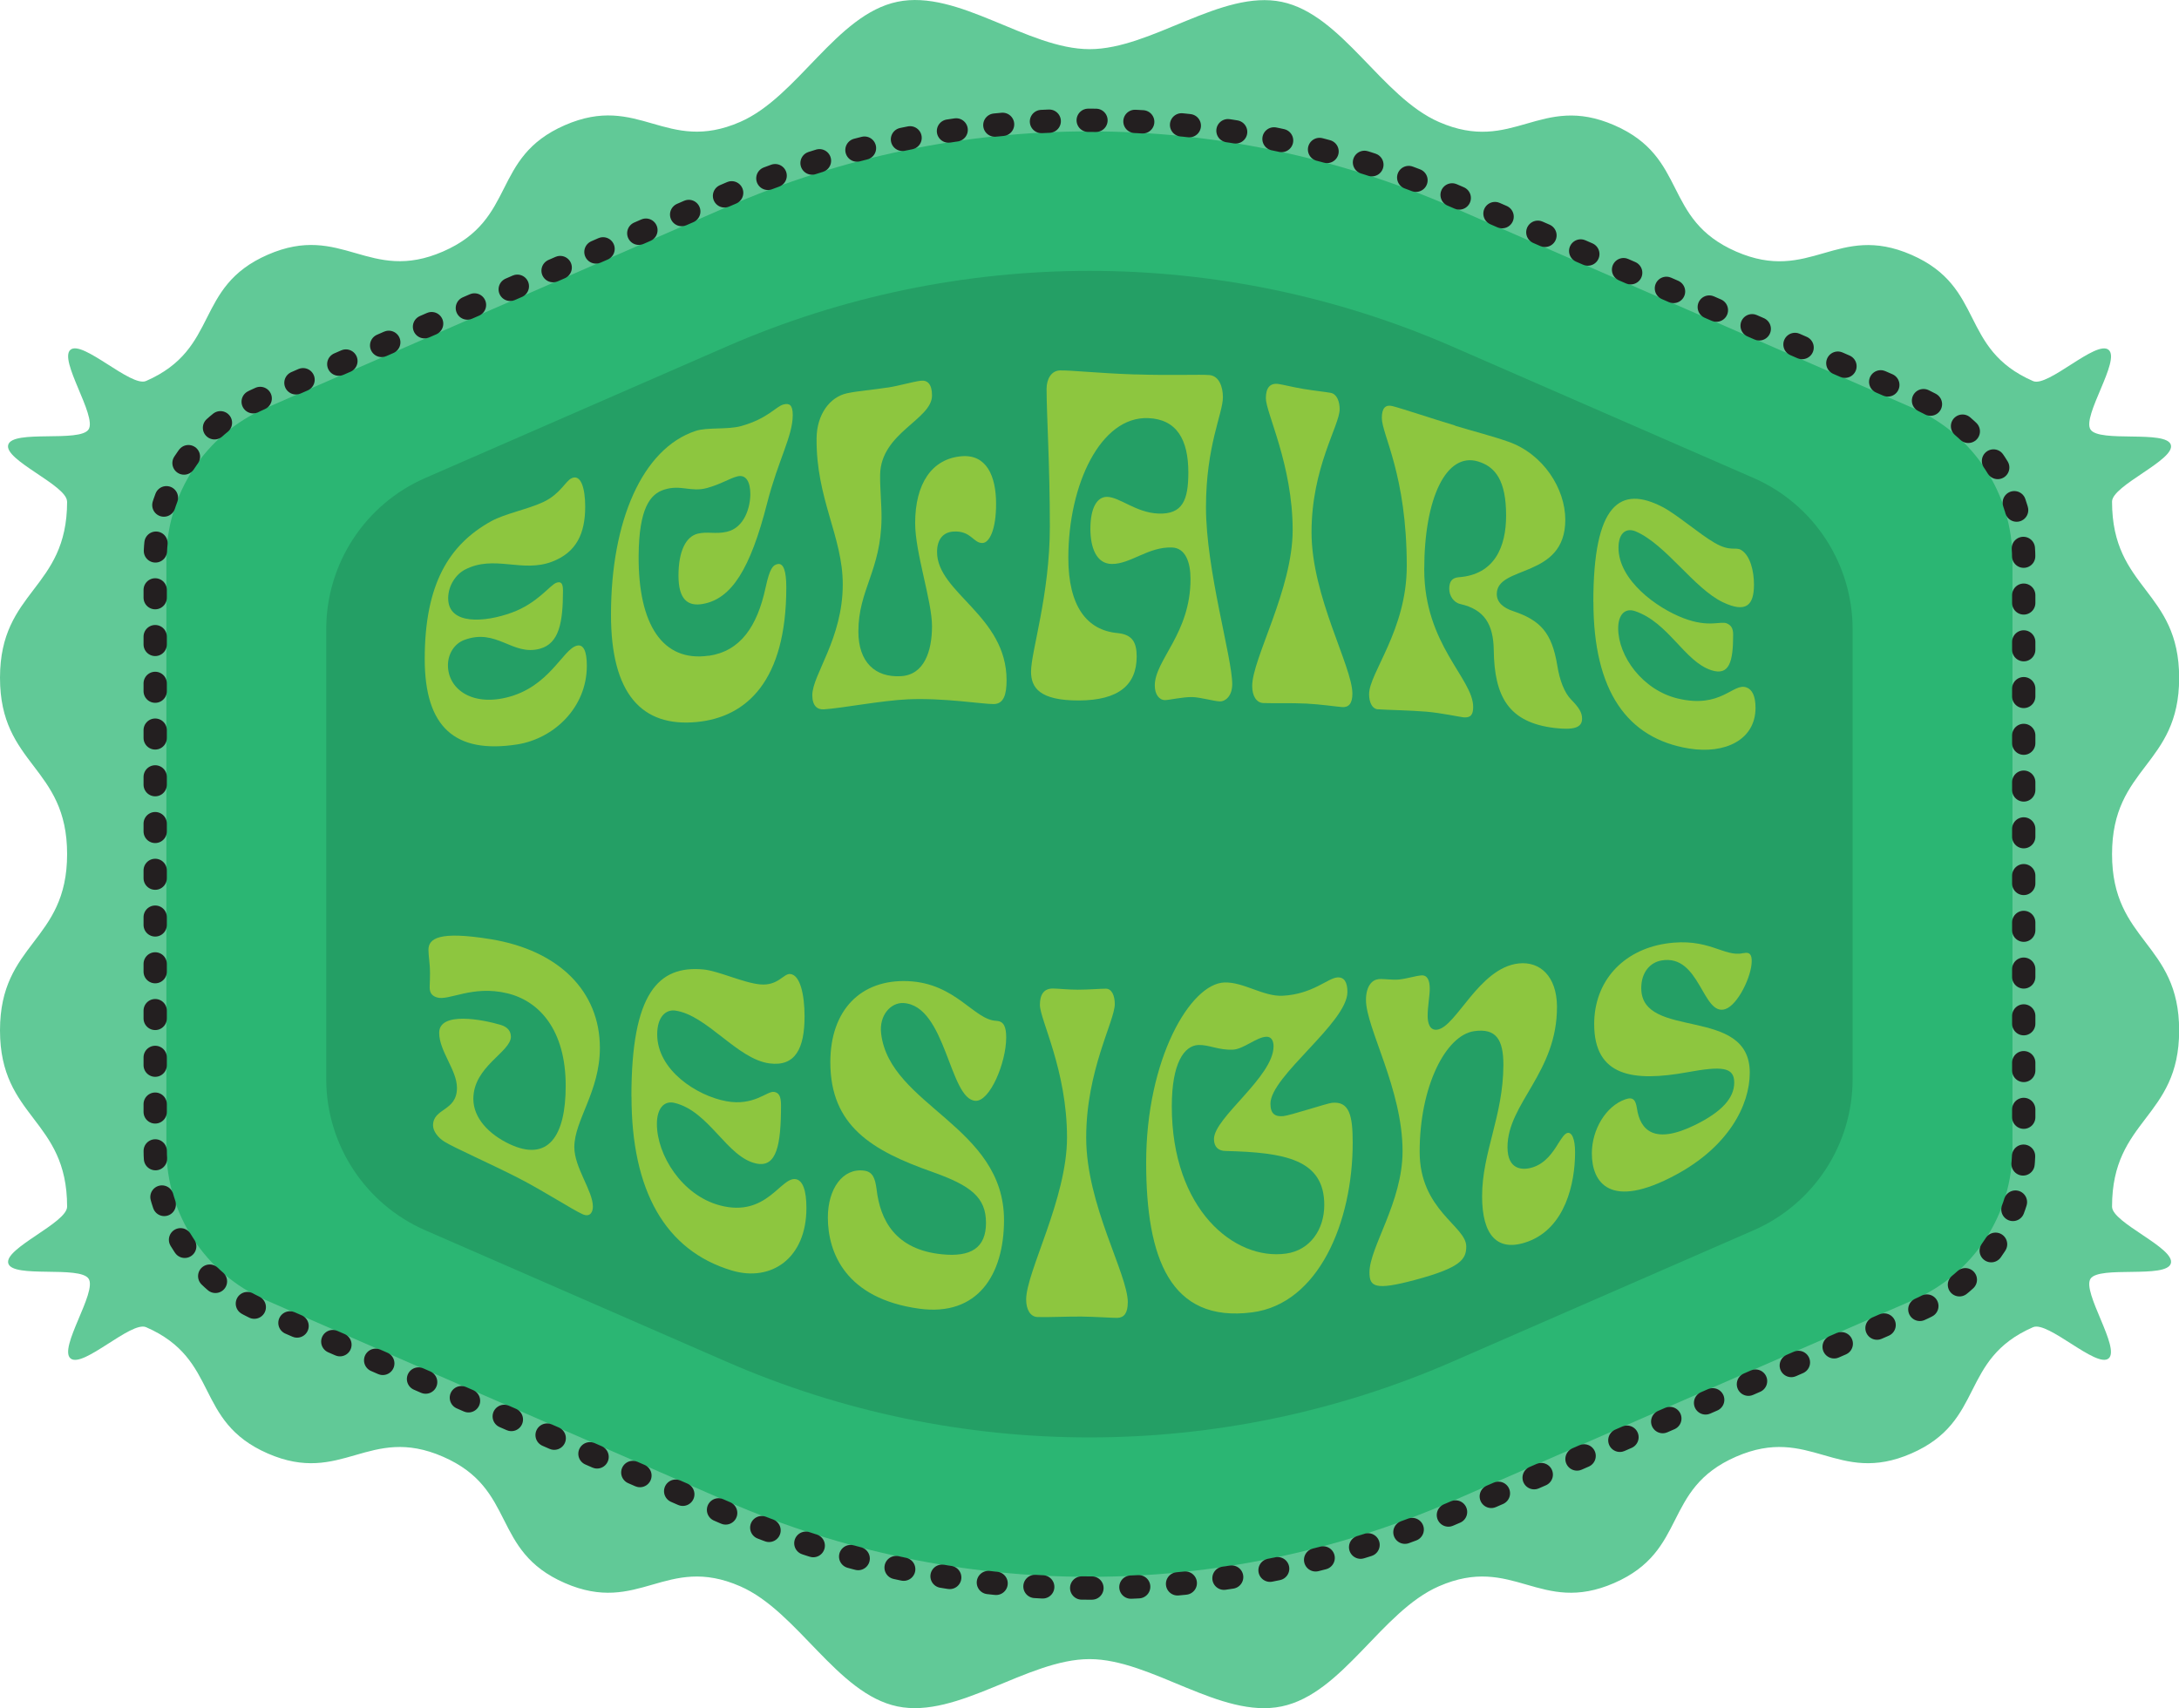
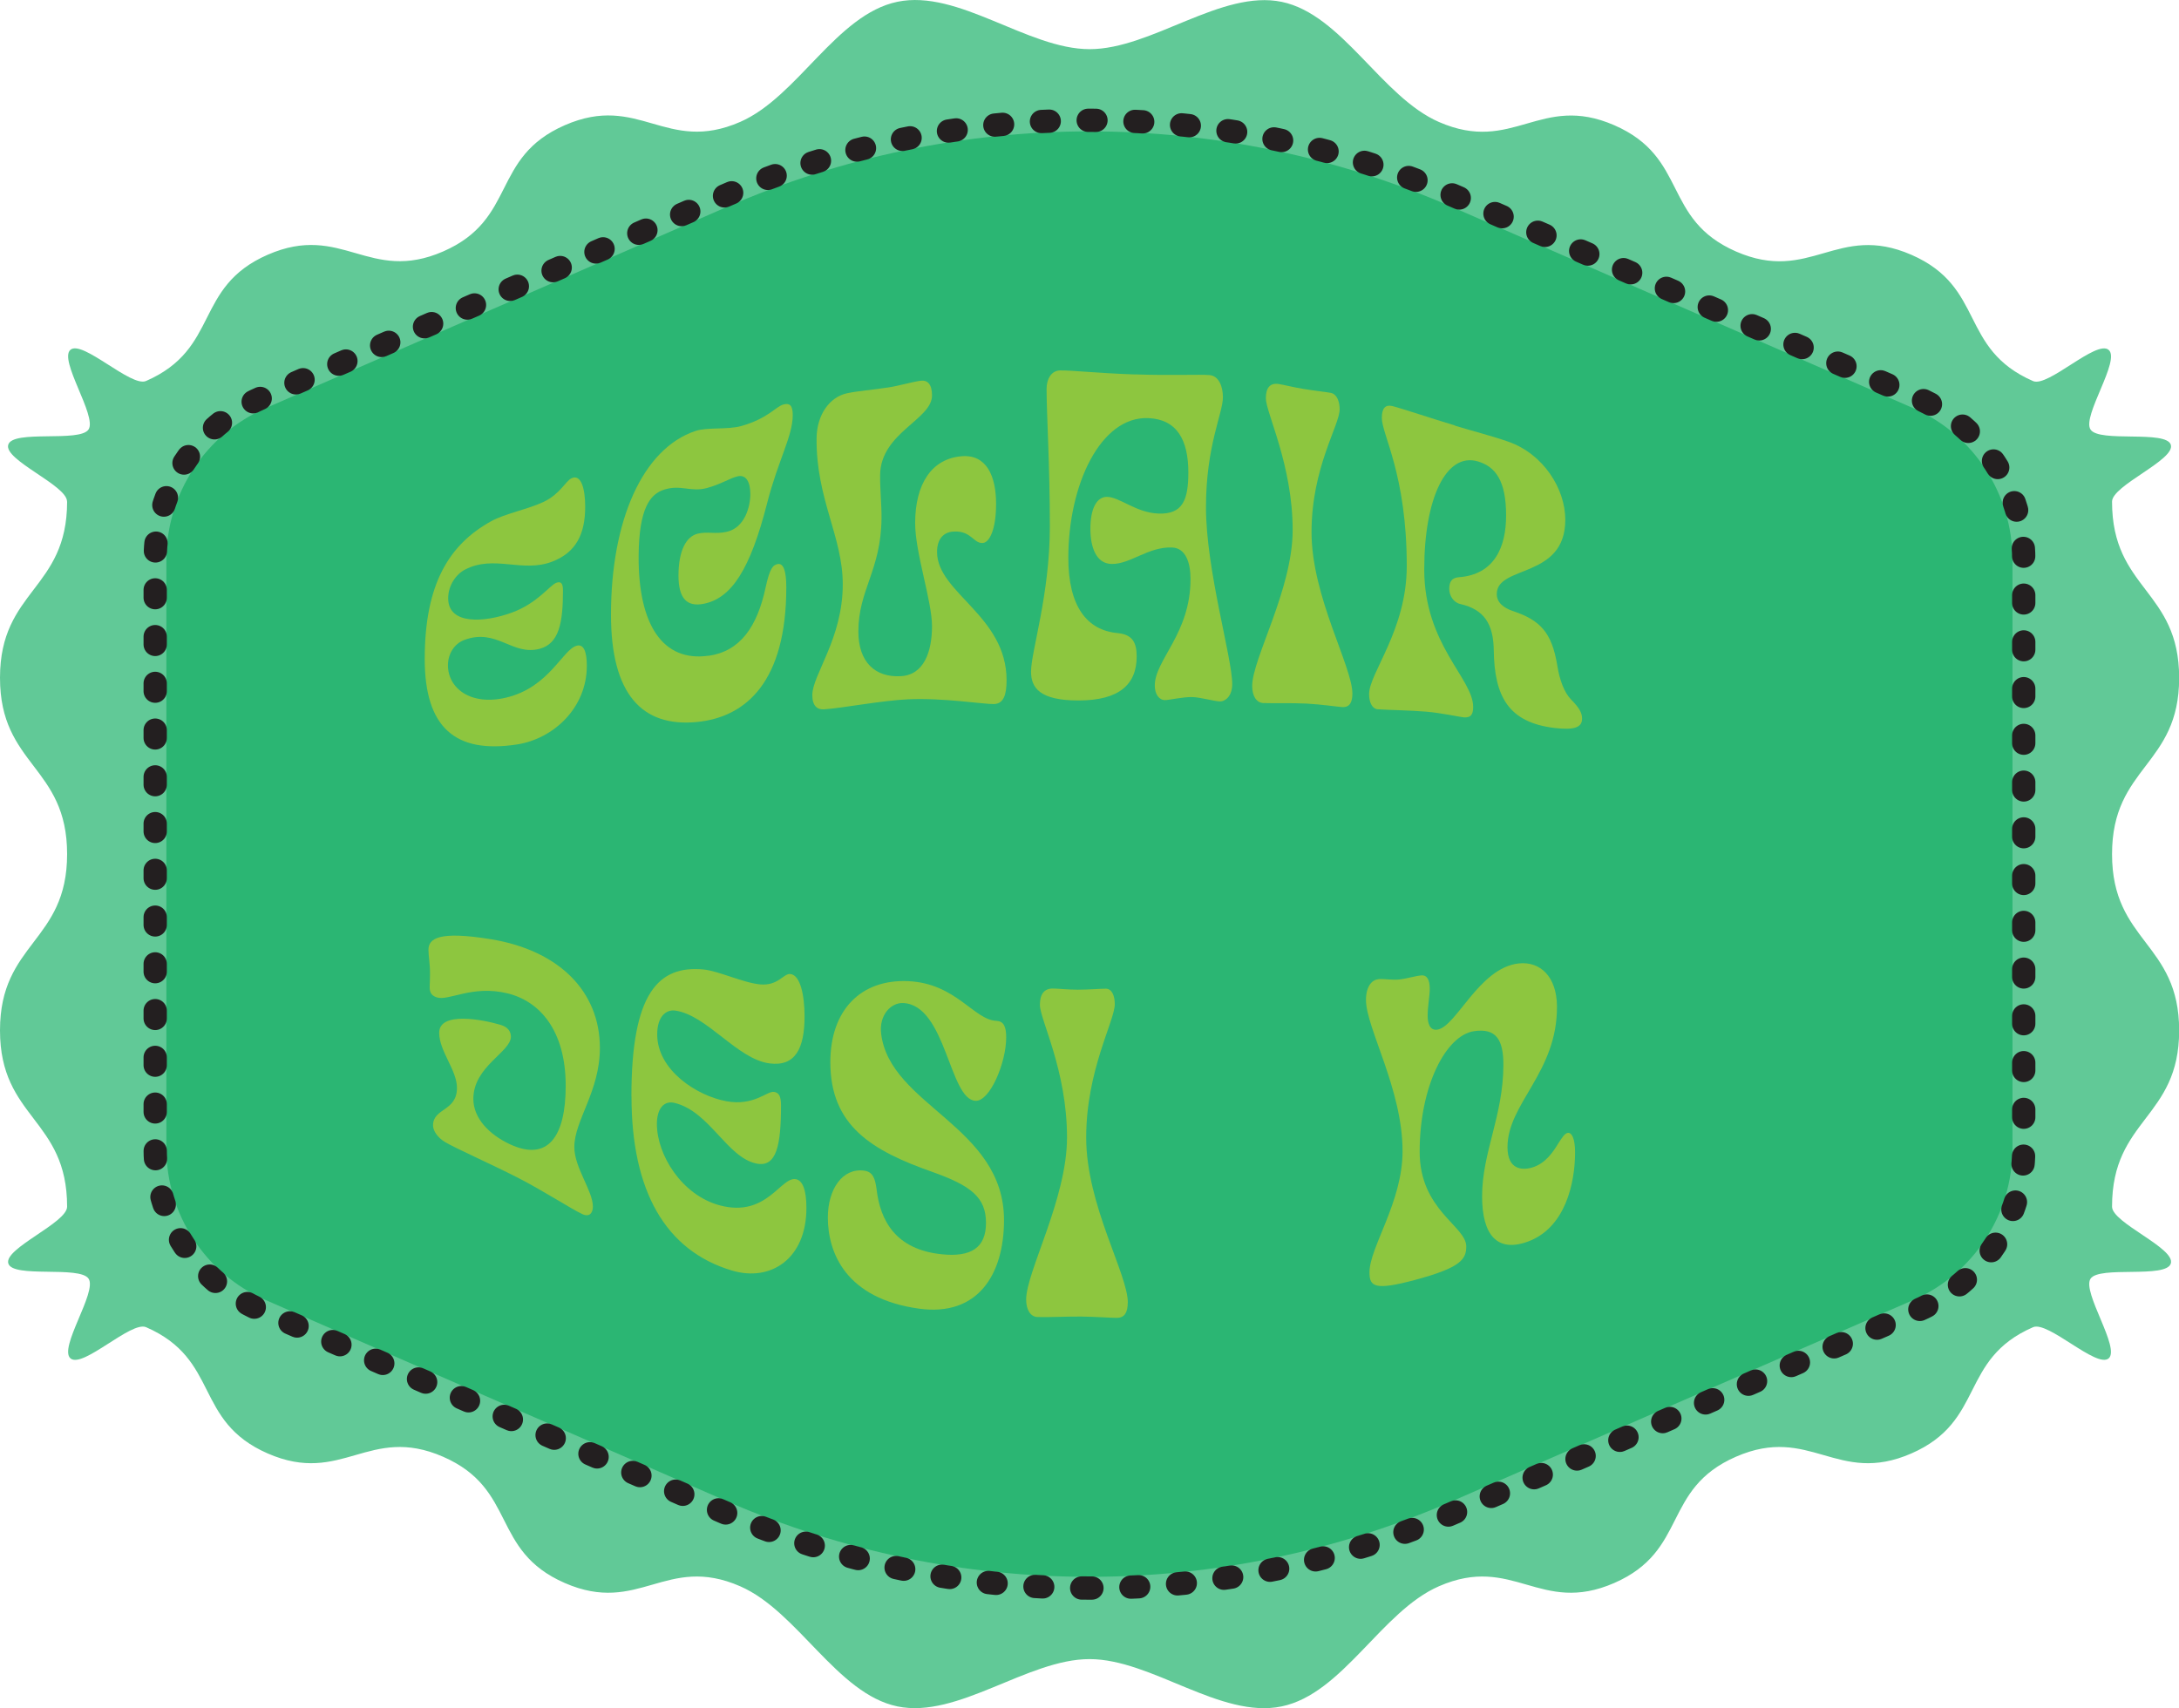
<svg xmlns="http://www.w3.org/2000/svg" xmlns:xlink="http://www.w3.org/1999/xlink" id="Layer_2" viewBox="0 0 280.53 219.96">
  <defs>
    <style>      .cls-1 {        fill: #8dc63f;      }      .cls-2 {        fill: none;        stroke: #231f20;        stroke-dasharray: 1 5.02;        stroke-linecap: round;        stroke-linejoin: round;        stroke-width: 3px;      }      .cls-3 {        fill: #249f65;      }      .cls-4 {        opacity: .74;      }      .cls-4, .cls-5 {        fill: #2bb673;      }    </style>
    <symbol id="WONK_Badge" data-name="WONK Badge" viewBox="0 0 280.53 219.96">
      <g id="funk">
        <path class="cls-4" d="M8.64,64.59C8.64,75.94,0,75.94,0,87.28s8.64,11.35,8.64,22.7c0,11.35-8.64,11.35-8.64,22.7s8.64,11.35,8.64,22.7c0,2.09-8.15,5.37-7.57,7.31s9.22.25,10.34,1.97-3.91,8.93-2.33,10.26,7.81-4.86,9.73-4.02c9.56,4.17,6.1,12.09,15.66,16.26,9.56,4.17,13.01-3.75,22.57.42,9.56,4.17,6.11,12.09,15.67,16.26s13.02-3.75,22.58.42c7.41,3.23,12.46,13.85,20.24,15.47s16.74-6.09,24.74-6.09c7.99,0,16.87,7.73,24.74,6.09s12.83-12.24,20.24-15.47c9.56-4.17,13.01,3.75,22.57-.42s6.11-12.09,15.67-16.26,13.02,3.75,22.58-.42c9.56-4.17,6.11-12.09,15.67-16.26,1.92-.84,8.18,5.33,9.73,4.02s-3.45-8.55-2.33-10.26,9.75.01,10.34-1.97-7.57-5.22-7.57-7.31c0-11.35,8.64-11.35,8.64-22.69s-8.64-11.35-8.64-22.7c0-11.35,8.64-11.35,8.64-22.7s-8.64-11.35-8.64-22.7c0-2.09,8.15-5.37,7.57-7.31s-9.22-.25-10.34-1.97,3.91-8.93,2.33-10.26-7.81,4.86-9.73,4.02c-9.56-4.17-6.1-12.09-15.66-16.26s-13.01,3.75-22.57-.42c-9.56-4.17-6.11-12.09-15.67-16.26s-13.02,3.75-22.58-.42c-7.41-3.23-12.46-13.85-20.24-15.47s-16.74,6.09-24.74,6.09S123.39-1.41,115.53.23s-12.83,12.24-20.24,15.47c-9.56,4.17-13.01-3.75-22.57.42s-6.11,12.09-15.67,16.26-13.02-3.75-22.58.42c-9.56,4.17-6.11,12.09-15.67,16.26-1.92.84-8.18-5.33-9.73-4.02s3.45,8.55,2.33,10.26-9.75-.01-10.34,1.97,7.57,5.22,7.57,7.31Z" />
        <g>
          <path class="cls-5" d="M21.42,72.05v75.86c0,8.45,5.01,16.1,12.75,19.48l59.38,25.91c29.78,12.99,63.63,12.99,93.41,0l59.38-25.91c7.75-3.38,12.75-11.03,12.75-19.48v-75.86c0-8.45-5.01-16.1-12.75-19.48l-59.38-25.91c-29.78-12.99-63.63-12.99-93.41,0l-59.38,25.91c-7.75,3.38-12.75,11.03-12.75,19.48Z" />
          <path class="cls-2" d="M140.26,204.49c-16.37,0-32.28-3.32-47.28-9.86l-59.38-25.91c-8.27-3.61-13.62-11.77-13.62-20.8v-75.86c0-9.03,5.35-17.19,13.62-20.8l59.38-25.91c15-6.55,30.91-9.86,47.28-9.86s32.28,3.32,47.28,9.86l59.38,25.91c8.27,3.61,13.62,11.77,13.62,20.8v75.86c0,9.03-5.35,17.19-13.62,20.8l-59.38,25.91c-15,6.54-30.91,9.86-47.28,9.86Z" />
        </g>
-         <path class="cls-3" d="M42,81.03v57.91c0,8.45,5.01,16.1,12.75,19.48l38.8,16.93c29.78,12.99,63.63,12.99,93.41,0l38.8-16.93c7.75-3.38,12.75-11.03,12.75-19.48v-57.91c0-8.45-5.01-16.1-12.75-19.48l-38.8-16.93c-29.78-12.99-63.63-12.99-93.41,0l-38.8,16.93c-7.75,3.38-12.75,11.03-12.75,19.48Z" />
        <g>
          <path class="cls-1" d="M54.68,84.86c0-9.65,3.13-14.74,8.55-17.74,1.76-.98,4.75-1.54,6.77-2.5,2.14-1.03,2.79-2.66,3.59-3.04,1.23-.57,1.75,1.38,1.75,3.65,0,3.46-1.12,5.89-4.25,7.09-3.88,1.49-7.48-.94-11.25,1.04-1.09.57-2.14,1.98-2.14,3.68,0,3.46,4.68,3.13,8.2,1.84,3.32-1.21,4.89-3.54,5.73-3.84.55-.19.85,0,.85,1.01,0,4.17-.52,6.8-2.95,7.48-3.57.99-5.56-2.7-9.77-1.12-1.27.48-2.09,1.79-2.09,3.25,0,2.95,2.91,5.26,7.49,4.17,5.58-1.32,7.28-6.24,9.11-6.69.81-.2,1.28.62,1.28,2.59,0,5.43-4.29,9.4-8.98,10.13-7.97,1.23-11.89-2.19-11.89-11.01Z" />
          <path class="cls-1" d="M91.22,84.45c4.09-.59,6.26-3.76,7.34-8.77.54-2.5.95-2.94,1.58-3.05.72-.12,1.09.87,1.09,3.01,0,12.07-5.13,16.71-11.51,17.33-7.09.69-11.07-3.62-11.06-13.84,0-12.02,4.03-21.36,10.89-23.64,1.51-.5,4.13-.14,5.88-.63,3.49-.99,4.45-2.53,5.45-2.78.77-.19,1.18.08,1.18,1.37,0,2.71-1.88,5.8-3.3,11.35-2.18,8.53-4.59,12.28-8.23,12.96-2.04.38-3.18-.63-3.18-3.64,0-3.18.97-5.03,2.47-5.4,1.24-.31,2.26.09,3.74-.24,2.32-.52,3.04-3.23,3.04-4.85s-.58-2.56-1.66-2.29c-1.03.26-2.1,1-3.92,1.5-2.09.57-3.37-.48-5.52.21-1.8.57-3.24,2.41-3.28,8.53-.06,8.8,3.07,13.71,9.02,12.85Z" />
          <path class="cls-1" d="M114.27,49.91c1.52-.24,3.18-.74,4.24-.88.92-.12,1.48.46,1.48,1.89,0,3.12-6.59,4.78-6.68,10.21-.03,1.7.2,3.9.18,5.61-.07,6.73-2.98,9.19-2.98,14.58,0,3.93,2.15,5.94,5.47,5.75,2.99-.16,4.01-3.19,4.01-6.44s-2.17-9.44-2.17-13.26c0-5.11,2.16-8.3,5.97-8.62,3.2-.27,4.45,2.51,4.45,6.14,0,3.36-.88,4.98-1.72,5.03-1.21.07-1.49-1.63-3.8-1.47-1.3.09-2.08,1.01-2.08,2.63,0,5.27,8.95,8.19,8.95,16.51,0,1.85-.37,3.04-1.63,3.07-1.35.03-6.45-.82-11.06-.61-3.41.15-8.54,1.15-10.82,1.29-.87.06-1.5-.46-1.5-1.83,0-2.61,3.92-7.27,3.92-14.26,0-6.17-3.45-11.01-3.37-18.82.03-3.04,1.69-5.31,3.92-5.79,1.39-.3,3.34-.44,5.23-.74Z" />
          <path class="cls-1" d="M146.16,48.21c4.65.16,8.41-.02,9.57.09s1.71,1.41,1.71,2.85c0,2.09-2.18,6.23-2.18,14.17,0,8.08,3.38,19.37,3.38,22.77,0,1.63-.97,2.25-1.57,2.23-.79-.02-2.5-.53-3.57-.56-1.21-.03-3.02.4-3.53.39-.74-.01-1.3-.75-1.3-1.87,0-3.31,4.6-6.68,4.6-13.72,0-2.17-.65-3.99-2.37-4.06-3.07-.12-5.35,2.15-7.77,2.12-2-.02-2.75-2.14-2.75-4.53,0-2.66.84-4.12,2.14-4.11,1.63.02,3.73,2.04,6.61,2.15,3.12.12,3.86-1.73,3.86-5.29,0-4.21-1.48-6.85-5.16-7-6.14-.25-10.29,8.56-10.29,17.99,0,6.24,2.38,9.32,6.33,9.69,1.88.18,2.47,1.16,2.47,3.01,0,3.64-2.28,5.65-7.45,5.67-5.08.01-6.15-1.67-6.15-3.72,0-2.58,2.42-9.91,2.42-18.66,0-8.09-.42-14.44-.42-17.75,0-1.26.61-2.34,1.72-2.37,1.49-.03,4.75.35,9.69.52Z" />
          <path class="cls-1" d="M174.11,89.32c0,1.25-.46,1.79-1.32,1.73-.59-.04-2.79-.36-4.58-.45-1.93-.1-4.37-.02-5.57-.07-.88-.04-1.43-.9-1.43-2.2,0-3.51,5.21-12.44,5.21-20.07,0-8.4-3.45-15.11-3.45-16.98,0-1.36.55-2,1.66-1.83.6.09,1.89.42,3.17.63,1.38.23,2.84.38,3.53.51.78.15,1.14,1.11,1.14,2.11,0,2.08-3.62,7.49-3.62,15.84,0,8.28,5.26,17.28,5.26,20.78Z" />
          <path class="cls-1" d="M187.33,54.82c2.45.74,4.76,1.32,6.87,2.06,4.49,1.58,7.32,6.04,7.32,10.05,0,7.64-8.82,5.8-8.82,9.56,0,1.14.94,1.81,2.07,2.19,3.52,1.18,5.02,2.75,5.72,7.02.3,1.89.91,3.49,1.77,4.37,1.06,1.08,1.42,1.7,1.42,2.48,0,1.15-1.07,1.48-3.54,1.19-5.94-.71-7.75-4.06-7.83-10.02-.05-3.32-1.19-5.23-4.3-5.94-.88-.2-1.43-1.07-1.43-1.96,0-.95.36-1.41,1.21-1.49,4.64-.33,6.11-3.93,6.11-7.95,0-4.47-1.36-6.28-3.62-6.96-4.08-1.22-6.92,4.71-6.92,13.91,0,9.68,6.3,14.04,6.3,17.7,0,.99-.31,1.42-1.24,1.34-.49-.05-2.85-.56-4.79-.73-2.16-.18-4.87-.21-6.28-.31-.64-.05-1.09-.82-1.09-1.94,0-2.73,4.85-8.24,4.85-16.51,0-11.79-3.21-16.91-3.21-19.07,0-1.3.5-1.73,1.36-1.52,1.13.28,5.01,1.58,8.09,2.51Z" />
-           <path class="cls-1" d="M205.13,77.51c0-12.63,3.45-15.07,8.94-12.21,1.79.93,4.74,3.49,6.69,4.61,2.06,1.19,2.66.45,3.42.92,1.16.73,1.63,2.71,1.63,4.45,0,2.66-1.01,3.69-4,2.27-3.71-1.77-7.3-7.41-11.2-9.11-1.14-.5-2.24.05-2.24,2.1,0,4.16,4.9,7.75,8.39,9.07,3.29,1.25,4.77.31,5.57.67.52.23.8.61.8,1.44,0,3.45-.47,5.35-2.82,4.58-3.45-1.13-5.47-6.12-9.79-7.6-1.33-.46-2.19.46-2.19,2.21,0,3.56,3.11,7.95,7.69,9.04,5.57,1.33,7.08-2.03,8.8-1.44.76.26,1.19,1.12,1.19,2.63,0,4.15-3.95,6-8.59,5.24-7.88-1.29-12.28-7.34-12.28-18.88Z" />
          <path class="cls-1" d="M65.78,133.47c0,2.01-4.84,3.83-4.84,8.03,0,2.49,2.03,4.57,4.64,5.81,4.98,2.36,7.25-.99,7.25-7.49,0-7.16-3.36-10.92-7.54-11.92-4.51-1.08-7.54,1.03-9.06.53-.76-.25-.94-.73-.91-1.47.02-.53.04-1.07.04-1.63,0-1.28-.2-2.21-.2-3.01,0-1.48,1.34-2.47,8.03-1.38,8.74,1.43,14.04,6.69,14.04,14,0,5.62-3.29,9.31-3.29,12.77,0,2.65,2.39,5.63,2.39,7.66,0,.68-.34,1.42-1.33.98-1.32-.59-4.97-2.97-8.3-4.68-3.37-1.73-8.19-3.86-9.47-4.65-.84-.52-1.48-1.37-1.48-2.1,0-2.26,3.08-1.79,3.08-4.84,0-2.29-2.29-4.72-2.29-7.09,0-2.78,5.6-1.71,7.91-1.02.95.28,1.32.86,1.32,1.51Z" />
          <path class="cls-1" d="M81.29,141.17c0-13.26,3.45-16.9,9.31-16.33,1.91.19,5.13,1.73,7.28,1.92,2.29.2,2.98-1.4,3.84-1.34,1.31.09,1.86,2.73,1.86,5.45,0,4.14-1.19,6.5-4.52,6.06-4.15-.55-8.03-6.21-12.12-6.8-1.19-.17-2.33.77-2.33,3.06,0,4.62,5.1,7.91,8.89,8.61,3.57.66,5.25-1.34,6.15-1.2.59.09.9.5.9,1.72,0,5.07-.55,8.04-3.15,7.51-3.82-.78-6.03-6.71-10.55-7.81-1.39-.34-2.28.76-2.28,2.71,0,3.95,3.18,9.18,8.13,10.49,6.02,1.59,7.81-3.73,9.76-3.38.86.16,1.36,1.36,1.36,3.71,0,6.5-4.55,9.56-9.6,8.05-8.58-2.56-12.92-10.29-12.92-22.41Z" />
          <path class="cls-1" d="M128.29,131.46c.97.03,1.25.82,1.25,2.14,0,3.23-2.09,8.24-3.95,8.15-3.39-.17-3.77-12.31-9.3-12.59-1.57-.08-3.14,1.54-2.85,3.94,1.12,9.3,15.85,11.89,15.82,24.05-.02,6.97-3.36,12.38-10.89,11.37-9.51-1.29-11.79-7.24-11.79-11.74,0-3.69,1.91-6.4,4.66-6.04,1.1.14,1.42.94,1.61,2.37.46,4.02,2.42,7.79,8.39,8.4,3.75.39,5.7-.82,5.7-4.04,0-3.29-1.94-4.8-6.9-6.56-7.78-2.74-13.14-5.93-13.14-14.13,0-6.7,3.91-10.7,10-10.44,6.18.26,8.51,5.03,11.39,5.11Z" />
          <path class="cls-1" d="M145.19,167.74c0,1.33-.47,1.94-1.35,1.96-.61.01-2.84-.15-4.66-.17-1.96-.01-4.42.11-5.63.06-.88-.04-1.44-.93-1.44-2.25,0-3.57,5.26-12.97,5.26-20.86,0-8.69-3.49-15.17-3.49-17.09,0-1.39.56-2.11,1.68-2.1.61,0,1.91.15,3.21.15,1.4,0,2.89-.13,3.59-.13.79,0,1.16.92,1.16,1.98,0,2.19-3.68,8.51-3.68,17.2s5.36,17.53,5.36,21.24Z" />
-           <path class="cls-1" d="M165.12,128.22c3.87-.19,5.83-2.29,7.07-2.36.87-.05,1.28.61,1.28,1.87,0,3.95-9.91,10.84-9.91,14.39,0,1.36.65,1.69,1.66,1.6.87-.08,5.6-1.64,6.24-1.71,2.29-.25,2.69,1.69,2.69,5.13,0,10.26-4.4,20.75-12.95,21.85-10.53,1.36-13.64-6.96-13.64-19.28,0-13.31,5.68-23.06,10.08-23.2,2.46-.08,5,1.83,7.48,1.71ZM163,133.5c-1.25.07-2.91,1.59-4.25,1.66-1.85.09-3.1-.64-4.45-.6-1.86.07-3.44,2.35-3.44,7.9,0,13.27,8.05,19.89,14.72,18.96,3.08-.43,4.91-3.09,4.91-6.26,0-5.89-5.12-6.76-12.67-6.95-.93,0-1.53-.49-1.53-1.54,0-2.75,7.67-8.01,7.67-11.94,0-.71-.28-1.27-.97-1.23Z" />
          <path class="cls-1" d="M177.43,126.08c.86-.06,1.8.14,2.67.05,1.06-.11,2.12-.47,2.89-.53.77-.06,1.08.63,1.08,1.71,0,.96-.27,2.25-.27,3.51,0,.84.23,1.89,1.21,1.77,2.47-.31,5.38-7.97,10.51-8.53,2.76-.3,4.9,1.68,4.93,5.53.05,8.52-6.37,12.48-6.37,18.13,0,2.94,1.93,3,3.2,2.61,1.7-.52,2.66-1.98,3.35-3.11.43-.67.78-1.21,1.12-1.32.6-.19,1.03.73,1.03,2.47,0,4.02-1.27,9.71-6.03,11.49-3.98,1.48-5.94-.8-5.94-5.82,0-5.66,2.72-10.33,2.74-16.89.01-3.32-.96-4.77-3.76-4.37-3.64.52-7.02,7.08-7.02,15.53,0,7.54,6,9.56,6,12.19,0,1.64-.68,2.73-6.58,4.31-5.18,1.39-5.88.89-5.88-.97,0-3.23,4.26-9.03,4.26-15.61,0-7.98-4.71-15.87-4.71-19.47,0-1.74.77-2.6,1.59-2.66Z" />
-           <path class="cls-1" d="M224.45,122.74c.84-.2,1.07.22,1.07,1.02,0,1.95-1.79,5.65-3.4,6.18-2.94.97-3.24-7.15-8.23-6.26-1.41.25-2.59,1.47-2.59,3.56,0,6.76,13.97,2.19,13.97,10.88,0,4.25-2.79,9.54-9.52,13.16-8.5,4.58-10.81.98-10.81-2.76,0-3.06,1.8-6.1,4.33-6.97,1.01-.35,1.31.14,1.47,1.15.42,2.88,2.27,4.74,7.55,2.13,3.31-1.64,4.98-3.4,4.98-5.43s-1.64-2.13-6.04-1.33c-6.94,1.26-11.99.57-11.99-6.2,0-5.53,3.71-9.51,9.18-10.36,5.56-.86,7.54,1.8,10.01,1.22Z" />
        </g>
      </g>
    </symbol>
  </defs>
  <g id="OG_BADGES">
    <g id="wonky-badge">
      <use width="280.53" height="219.96" xlink:href="#WONK_Badge" />
    </g>
  </g>
</svg>